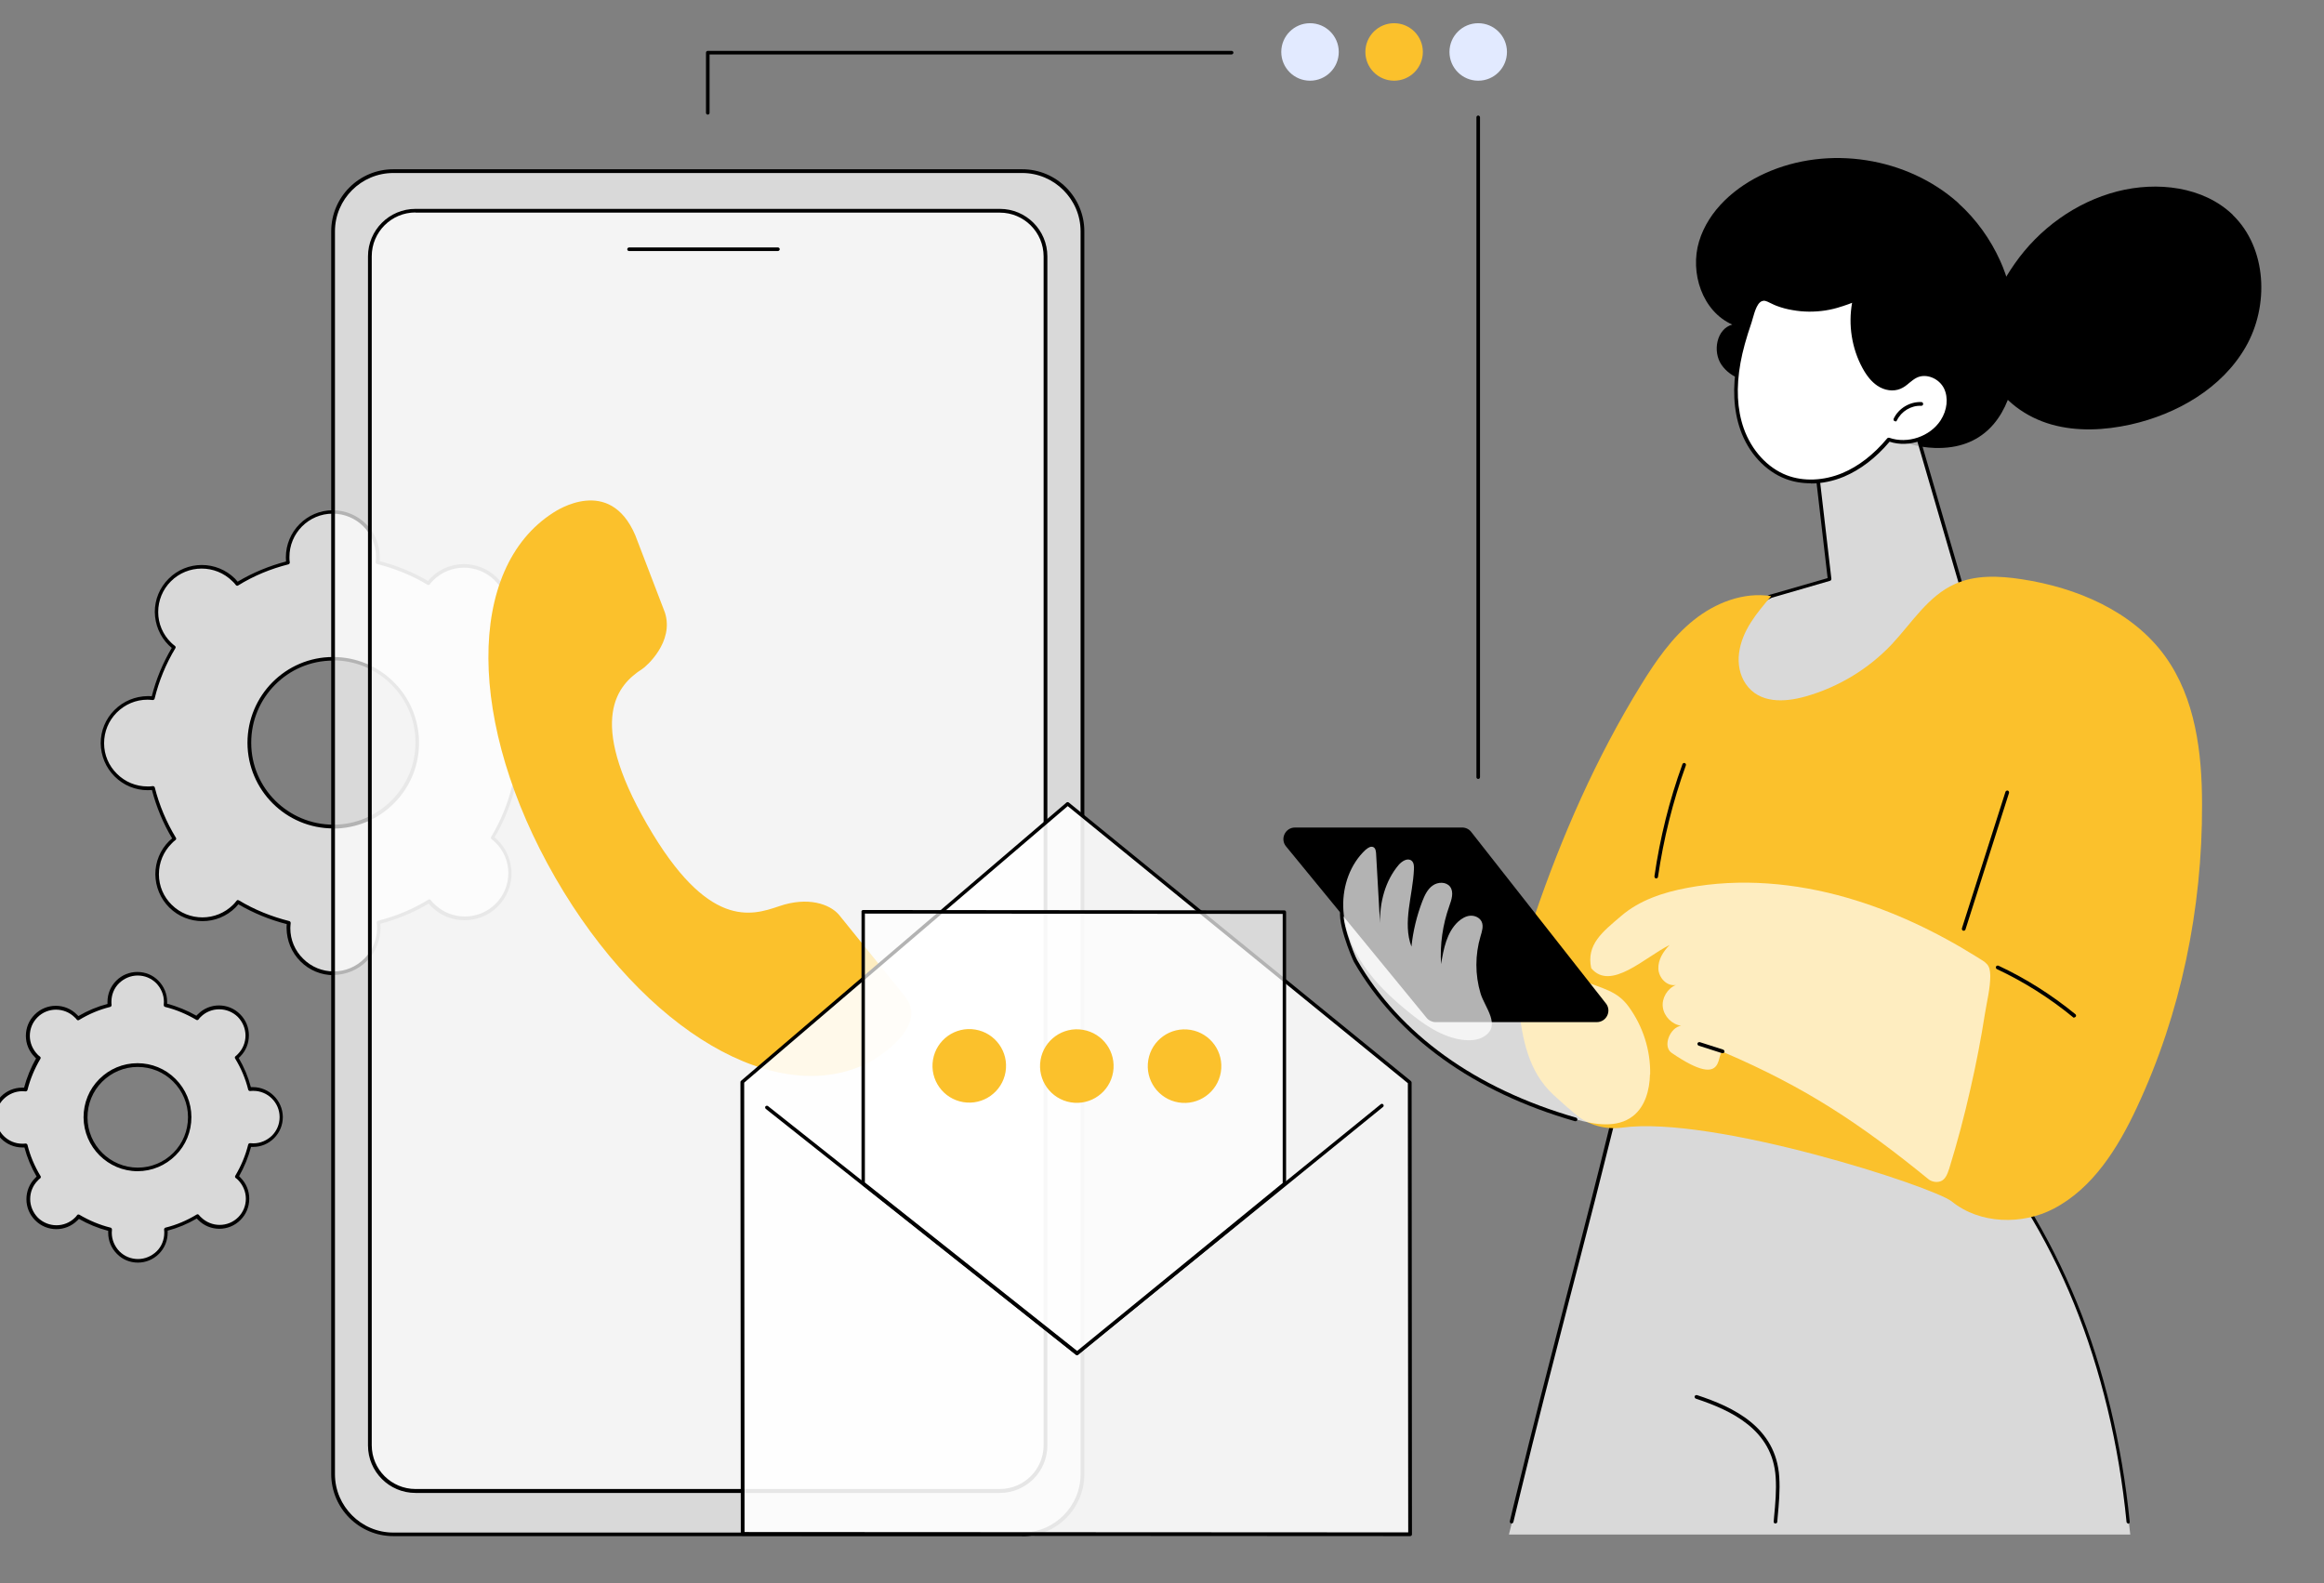
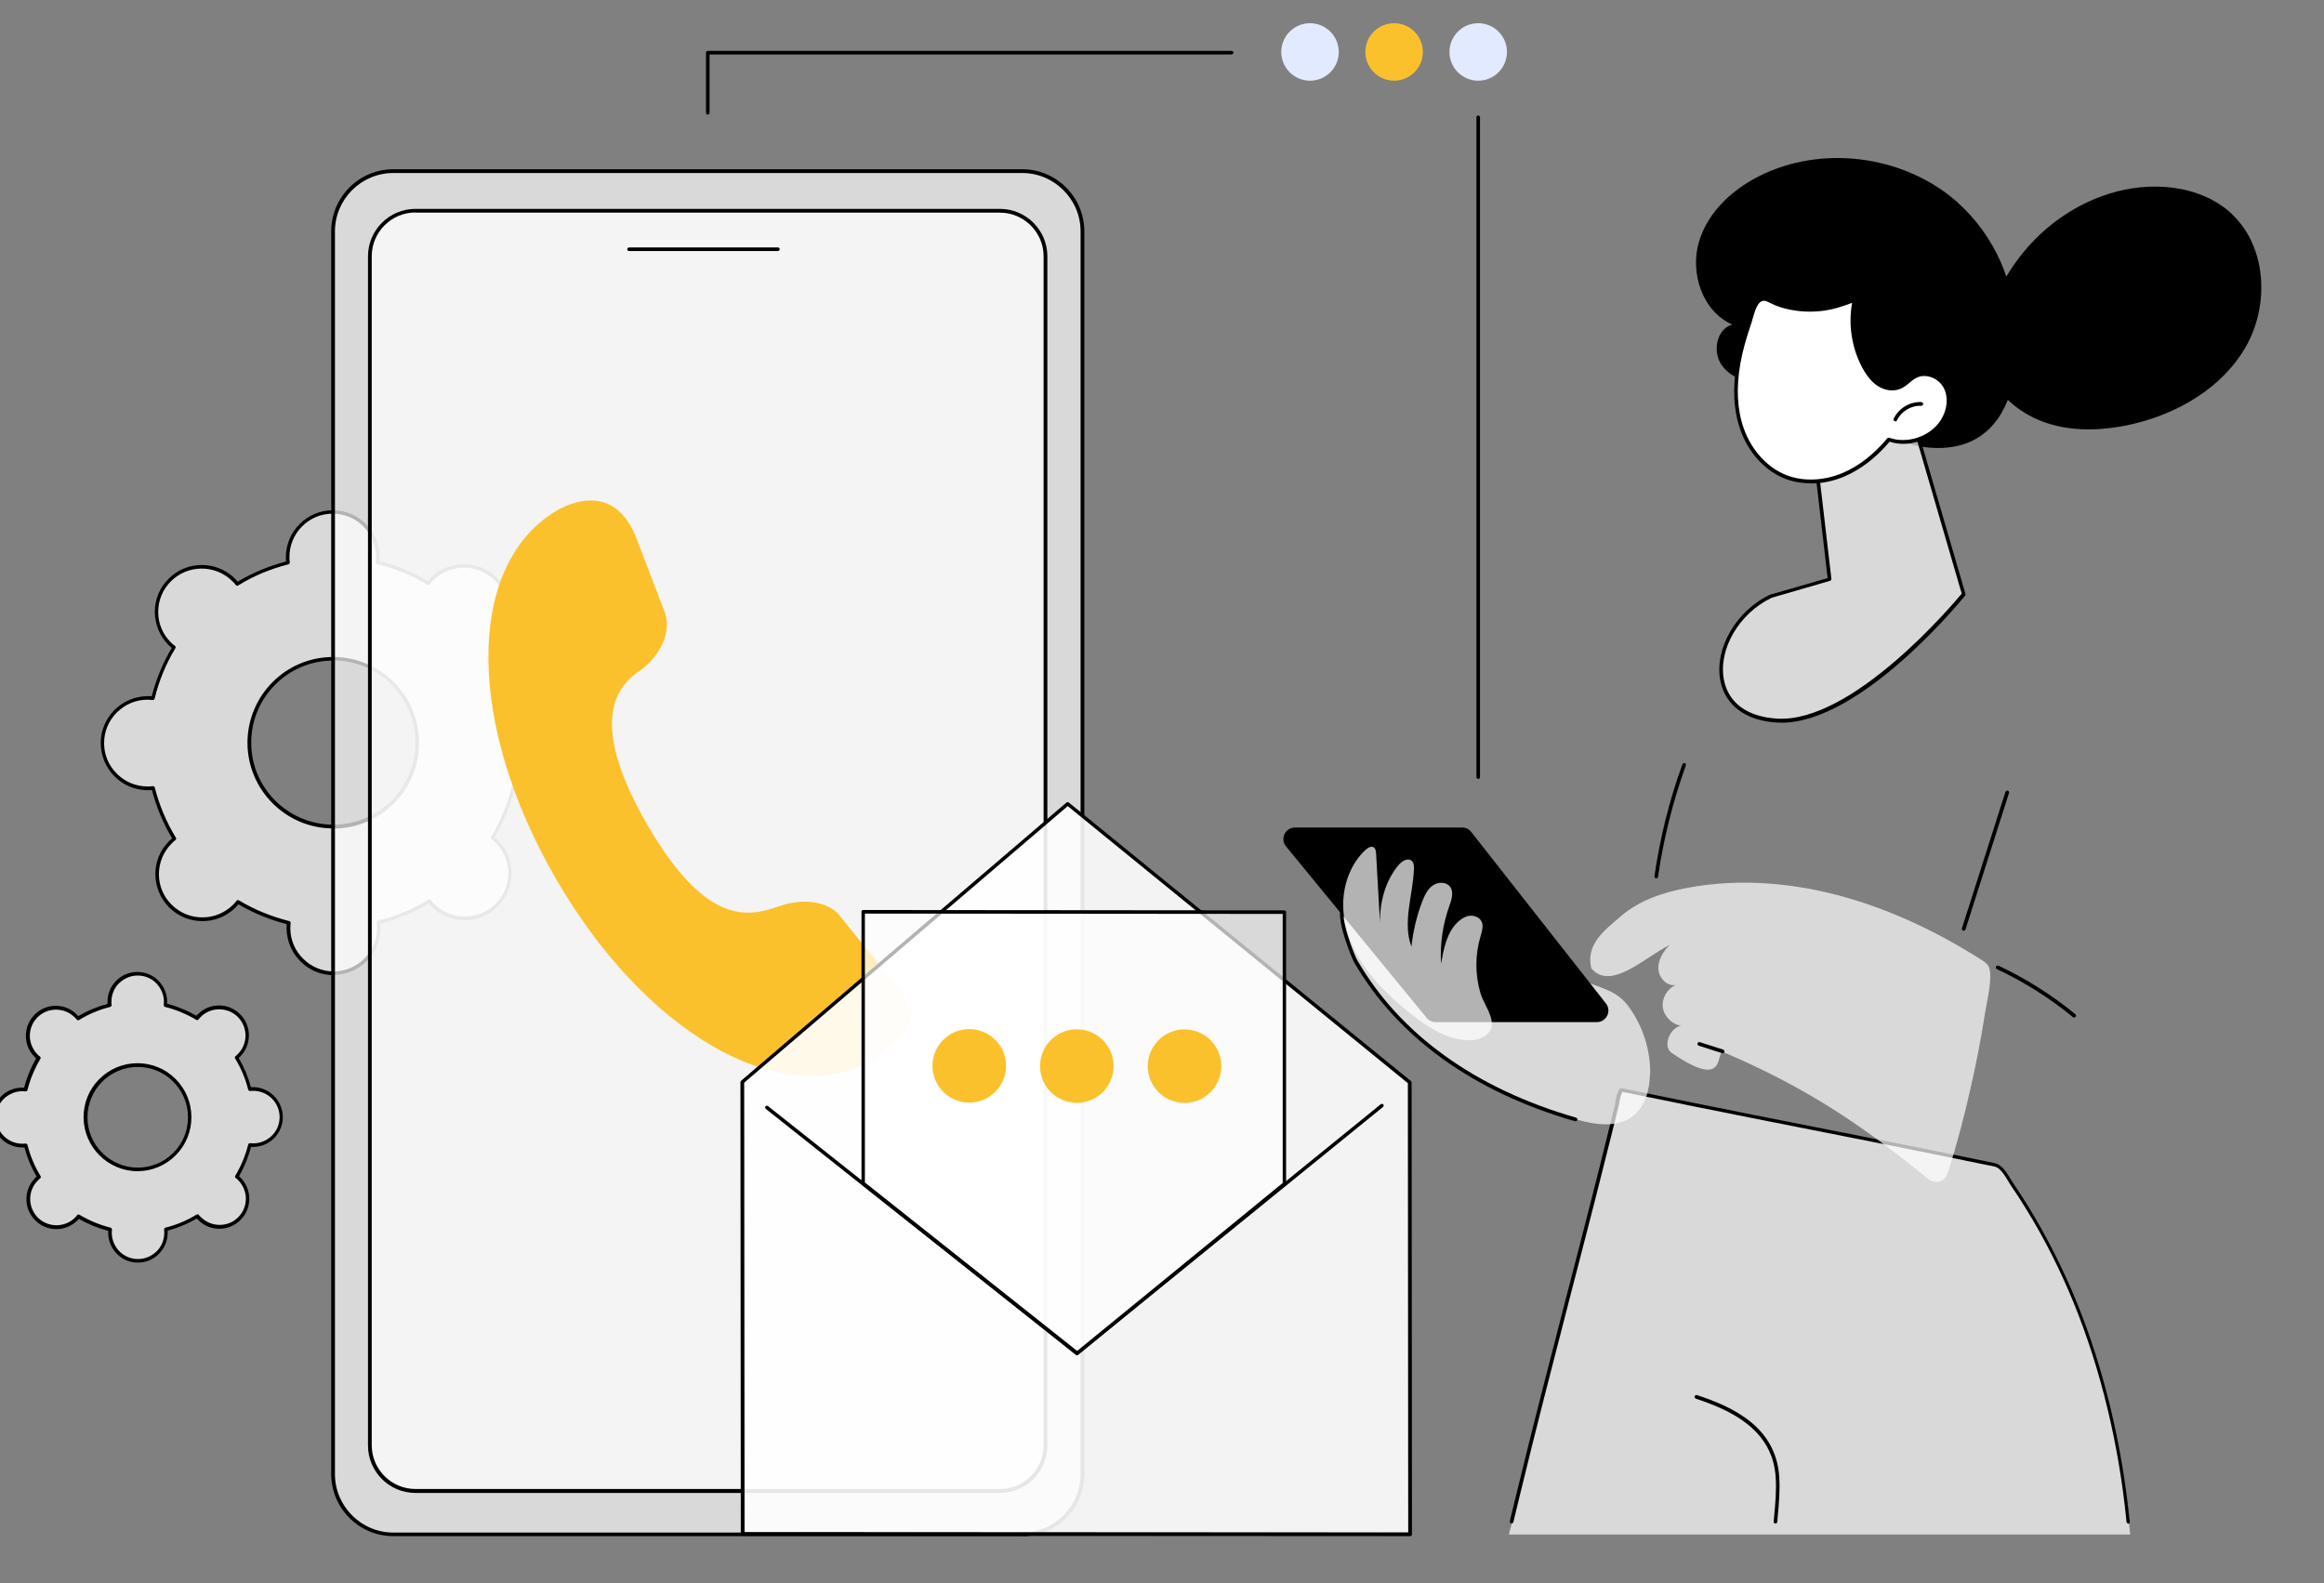
<svg xmlns="http://www.w3.org/2000/svg" id="b" data-name="Illustration" viewBox="0 0 1301.6 886.9">
  <rect x="0" y="0" width="1301.6" height="886.9" fill="#808080" stroke="none" />
  <g>
    <g>
      <path d="M290.4,390.4c-1,0-2.1,0-3.1.2-2.6-10.1-6.6-19.7-11.9-28.4.8-.6,1.6-1.3,2.3-2,9.9-9.9,9.8-25.9-.1-35.8-9.9-9.9-25.9-9.8-35.8.1-.7.7-1.4,1.5-2,2.3-8.7-5.2-18.3-9.2-28.5-11.7.1-1,.2-2,.2-3.1,0-14-11.4-25.3-25.4-25.2-14,0-25.3,11.4-25.2,25.4,0,1,0,2.1.2,3.1-10.2,2.5-19.7,6.6-28.4,11.9-.6-.8-1.3-1.6-2-2.3-9.9-9.9-25.9-9.8-35.8.1-9.9,9.9-9.8,25.9.1,35.8.7.7,1.5,1.4,2.3,2-5.2,8.7-9.2,18.3-11.7,28.5-1-.1-2-.2-3.1-.2-14,0-25.3,11.4-25.2,25.4,0,14,11.4,25.3,25.4,25.2,1,0,2.1,0,3.1-.2,2.6,10.1,6.6,19.7,11.9,28.4-.8.6-1.6,1.3-2.3,2-9.9,9.9-9.8,25.9.1,35.8,9.9,9.9,25.9,9.8,35.8-.1.7-.7,1.4-1.5,2-2.3,8.7,5.2,18.3,9.2,28.5,11.7-.1,1-.2,2-.2,3.1,0,14,11.4,25.3,25.4,25.2,14,0,25.3-11.4,25.2-25.4,0-1,0-2.1-.2-3.1,10.2-2.5,19.7-6.6,28.4-11.9.6.8,1.3,1.6,2,2.3,9.9,9.9,25.9,9.8,35.8-.1,9.9-9.9,9.8-25.9-.1-35.8-.7-.7-1.5-1.4-2.3-2,5.2-8.7,9.2-18.3,11.7-28.5,1,.1,2,.2,3.1.2,14,0,25.3-11.4,25.2-25.4,0-14-11.4-25.3-25.4-25.2ZM186.7,463c-26,0-47.1-20.9-47.1-46.8,0-25.9,20.9-47,46.9-47.1,26,0,47.1,20.9,47.1,46.8,0,25.9-20.9,47-46.9,47.1Z" style="fill: #fff; opacity: .7;" />
      <path d="M186.9,546.2c-7,0-13.6-2.7-18.6-7.7-5-5-7.7-11.6-7.8-18.6,0-.7,0-1.5.1-2.3-9.5-2.4-18.7-6.2-27.1-11.1-.5.6-1,1.2-1.5,1.7-10.2,10.3-26.9,10.3-37.2.1-5-5-7.7-11.6-7.8-18.6,0-7,2.7-13.6,7.7-18.6.5-.5,1.1-1,1.7-1.5-5-8.4-8.8-17.5-11.3-27.1-.8,0-1.6.1-2.3.1h0c-7,0-13.6-2.7-18.6-7.7-5-5-7.7-11.6-7.8-18.6,0-7,2.7-13.6,7.7-18.6,5-5,11.6-7.7,18.6-7.8.7,0,1.5,0,2.3.1,2.4-9.5,6.2-18.7,11.2-27.1-.6-.5-1.2-1-1.7-1.5-5-5-7.7-11.6-7.8-18.6,0-7,2.7-13.6,7.7-18.6,10.2-10.3,26.9-10.3,37.2-.1.5.5,1,1.1,1.5,1.7,8.4-5,17.6-8.8,27.1-11.3,0-.8-.1-1.6-.1-2.3,0-14.5,11.7-26.4,26.3-26.4h0c14.5,0,26.3,11.8,26.3,26.2,0,.7,0,1.5-.1,2.3,9.5,2.4,18.7,6.2,27.1,11.1.5-.6,1-1.2,1.5-1.7,10.2-10.3,26.9-10.3,37.2-.1,5,5,7.7,11.6,7.8,18.6,0,7-2.7,13.6-7.7,18.6-.5.5-1.1,1-1.7,1.5,5,8.4,8.8,17.5,11.3,27.1.8,0,1.6-.1,2.3-.1h0c7,0,13.6,2.7,18.6,7.7,5,5,7.7,11.6,7.8,18.6,0,14.5-11.7,26.4-26.3,26.4-.7,0-1.5,0-2.3-.1-2.4,9.5-6.2,18.7-11.2,27.1.6.5,1.2,1,1.7,1.5,5,5,7.7,11.6,7.8,18.6,0,7-2.7,13.6-7.7,18.6-10.2,10.3-26.9,10.3-37.2.1-.5-.5-1-1.1-1.5-1.7-8.4,5-17.6,8.8-27.1,11.3,0,.8.1,1.6.1,2.3,0,7-2.7,13.6-7.7,18.6-5,5-11.6,7.7-18.6,7.8h0ZM133.3,504.2c.2,0,.4,0,.5.1,8.8,5.3,18.3,9.1,28.2,11.6.5.1.8.6.8,1.1-.1,1.1-.2,2.1-.2,2.9,0,6.5,2.6,12.6,7.2,17.1,4.6,4.6,10.7,7.1,17.1,7.1h0c6.5,0,12.6-2.6,17.2-7.2,4.6-4.6,7.1-10.7,7.1-17.2,0-.9,0-1.9-.2-2.9,0-.5.3-1,.8-1.1,9.9-2.5,19.4-6.4,28.1-11.8.4-.3,1-.2,1.3.2.7.9,1.3,1.6,2,2.2,9.5,9.4,24.9,9.4,34.4-.1,4.6-4.6,7.1-10.7,7.1-17.2s-2.6-12.6-7.2-17.1c-.6-.6-1.4-1.3-2.2-1.9-.4-.3-.5-.9-.2-1.3,5.3-8.8,9.2-18.3,11.6-28.2.1-.5.6-.8,1.1-.8,1.1.1,2,.2,2.9.2h0c13.4,0,24.3-11,24.2-24.4,0-6.5-2.6-12.6-7.2-17.1-4.6-4.6-10.8-7.1-17.2-7.1-.9,0-1.8,0-2.9.2-.5,0-1-.3-1.1-.8-2.5-9.9-6.5-19.4-11.8-28.1-.3-.4-.2-1,.2-1.3.9-.7,1.6-1.3,2.2-2,4.6-4.6,7.1-10.7,7.1-17.2,0-6.5-2.6-12.6-7.2-17.1-9.5-9.4-24.9-9.4-34.4.1-.6.6-1.3,1.4-1.9,2.2-.3.4-.9.5-1.3.2-8.8-5.3-18.3-9.1-28.2-11.6-.5-.1-.8-.6-.8-1.1.1-1.1.2-2.1.2-2.9,0-13.4-10.9-24.2-24.3-24.2h0c-13.4,0-24.3,11-24.2,24.4,0,.9,0,1.9.2,2.9,0,.5-.3,1-.8,1.1-9.9,2.5-19.4,6.4-28.1,11.8-.4.3-1,.2-1.3-.2-.7-.9-1.3-1.6-2-2.2-9.5-9.4-24.9-9.4-34.4.1-4.6,4.6-7.1,10.7-7.1,17.2,0,6.5,2.6,12.6,7.2,17.1.6.6,1.4,1.3,2.2,1.9.4.3.5.9.2,1.3-5.3,8.8-9.2,18.3-11.6,28.2-.1.5-.6.8-1.1.8-1.1-.1-2.1-.2-2.9-.2-6.5,0-12.6,2.6-17.2,7.2s-7.1,10.7-7.1,17.2c0,6.5,2.6,12.6,7.2,17.1,4.6,4.6,10.7,7.1,17.2,7.1.9,0,1.9,0,2.9-.2.5,0,1,.3,1.1.8,2.5,9.9,6.5,19.4,11.8,28.1.3.4.2,1-.2,1.3-.9.7-1.6,1.3-2.2,2-4.6,4.6-7.1,10.7-7.1,17.2,0,6.5,2.6,12.6,7.2,17.1,9.5,9.4,24.9,9.4,34.4-.1.6-.6,1.3-1.4,1.9-2.2.2-.3.5-.4.8-.4ZM290.4,390.4h0,0ZM186.6,464c-26.4,0-47.9-21.4-48-47.9,0-26.5,21.4-48.1,47.9-48.1,0,0,0,0,.1,0,12.8,0,24.8,5,33.9,14,9.1,9,14.1,21.1,14.2,33.9,0,12.8-4.9,24.9-14,34-9,9.1-21.1,14.1-33.9,14.2,0,0,0,0-.1,0ZM186.6,370s0,0-.1,0c-25.4,0-45.9,20.8-45.8,46.1,0,25.3,20.7,45.8,46,45.8,0,0,0,0,.1,0,12.3,0,23.8-4.9,32.5-13.6,8.7-8.7,13.4-20.3,13.4-32.5,0-12.3-4.9-23.8-13.6-32.5-8.7-8.6-20.2-13.4-32.4-13.4Z" />
    </g>
    <g>
      <path d="M141.7,609.9c-.6,0-1.3,0-1.9.1-1.6-6.3-4.1-12.3-7.4-17.7.5-.4,1-.8,1.4-1.3,6.1-6.2,6.1-16.1,0-22.3-6.2-6.1-16.1-6.1-22.3,0-.5.5-.9.9-1.3,1.4-5.4-3.3-11.4-5.7-17.7-7.3,0-.6.1-1.3.1-1.9,0-8.7-7.1-15.7-15.8-15.7-8.7,0-15.7,7.1-15.7,15.8,0,.6,0,1.3.1,1.9-6.3,1.6-12.3,4.1-17.7,7.4-.4-.5-.8-1-1.3-1.4-6.2-6.1-16.1-6.1-22.3,0-6.1,6.2-6.1,16.1,0,22.3.5.5.9.9,1.4,1.3-3.3,5.4-5.7,11.4-7.3,17.7-.6,0-1.3-.1-1.9-.1-8.7,0-15.7,7.1-15.7,15.8,0,8.7,7.1,15.7,15.8,15.7.6,0,1.3,0,1.9-.1,1.6,6.3,4.1,12.3,7.4,17.7-.5.4-1,.8-1.4,1.3-6.1,6.2-6.1,16.1,0,22.3,6.2,6.1,16.1,6.1,22.3,0,.5-.5.9-.9,1.3-1.4,5.4,3.3,11.4,5.7,17.7,7.3,0,.6-.1,1.3-.1,1.9,0,8.7,7.1,15.7,15.8,15.7,8.7,0,15.7-7.1,15.7-15.8,0-.6,0-1.3-.1-1.9,6.3-1.6,12.3-4.1,17.7-7.4.4.5.8,1,1.3,1.4,6.2,6.1,16.1,6.1,22.3,0,6.1-6.2,6.1-16.1,0-22.3-.5-.5-.9-.9-1.4-1.3,3.3-5.4,5.7-11.4,7.3-17.7.6,0,1.3.1,1.9.1,8.7,0,15.7-7.1,15.7-15.8,0-8.7-7.1-15.7-15.8-15.7ZM77.2,655c-16.1,0-29.3-13-29.3-29.1,0-16.1,13-29.3,29.1-29.3,16.1,0,29.3,13,29.3,29.1,0,16.1-13,29.3-29.1,29.3Z" style="fill: #fff; opacity: .7;" />
      <path d="M77.3,707.2c-4.5,0-8.7-1.7-11.8-4.9-3.2-3.2-4.9-7.4-4.9-11.8,0-.4,0-.7,0-1.1-5.8-1.5-11.3-3.8-16.4-6.7-.3.3-.5.6-.8.8-6.5,6.6-17.2,6.6-23.7,0-3.2-3.2-4.9-7.4-4.9-11.8,0-4.5,1.7-8.7,4.9-11.9.3-.3.5-.5.8-.8-3-5.1-5.3-10.6-6.8-16.3-.4,0-.8,0-1.2,0-9.2,0-16.7-7.5-16.8-16.7,0-4.5,1.7-8.7,4.9-11.9,3.2-3.2,7.4-4.9,11.8-4.9.4,0,.7,0,1.1,0,1.5-5.7,3.8-11.3,6.7-16.4-.3-.3-.6-.5-.8-.8-3.2-3.2-4.9-7.4-4.9-11.8,0-4.5,1.7-8.7,4.9-11.9,6.5-6.6,17.2-6.6,23.7,0,.3.3.5.5.8.8,5.1-3,10.6-5.3,16.3-6.8,0-.4,0-.8,0-1.1,0-4.5,1.7-8.7,4.9-11.9,3.2-3.2,7.4-4.9,11.8-4.9h0c4.5,0,8.7,1.7,11.8,4.9,3.2,3.2,4.9,7.4,4.9,11.8,0,.4,0,.7,0,1.1,5.8,1.5,11.3,3.8,16.4,6.7.3-.3.5-.6.8-.8,6.5-6.6,17.2-6.6,23.7,0,3.2,3.2,4.9,7.4,4.9,11.8,0,4.5-1.7,8.7-4.9,11.9-.3.3-.5.5-.8.8,3,5.1,5.3,10.6,6.8,16.3.4,0,.8,0,1.1,0h0c9.2,0,16.7,7.5,16.8,16.7,0,4.5-1.7,8.7-4.9,11.9-3.2,3.2-7.4,4.9-11.8,4.9-.4,0-.7,0-1.1,0-1.5,5.7-3.8,11.3-6.7,16.4.3.3.6.5.8.8,3.2,3.2,4.9,7.4,4.9,11.8,0,4.5-1.7,8.7-4.9,11.9-6.5,6.6-17.2,6.6-23.7,0-.3-.3-.5-.5-.8-.8-5.1,3-10.6,5.3-16.3,6.8,0,.4,0,.8,0,1.1,0,4.5-1.7,8.7-4.9,11.9-3.2,3.2-7.4,4.9-11.8,4.9h0ZM44,680.3c.2,0,.4,0,.5.1,5.4,3.2,11.3,5.7,17.4,7.2.5.1.8.6.8,1.1,0,.7-.1,1.2-.1,1.8,0,3.9,1.6,7.6,4.3,10.4,2.8,2.8,6.5,4.3,10.4,4.3,3.9,0,7.6-1.6,10.4-4.3s4.3-6.5,4.3-10.4c0-.5,0-1.1-.1-1.8,0-.5.3-1,.8-1.1,6.1-1.5,12-4,17.4-7.3.4-.3,1-.2,1.3.2.4.5.8,1,1.2,1.3,5.8,5.7,15.1,5.7,20.8,0,2.8-2.8,4.3-6.5,4.3-10.4,0-3.9-1.6-7.6-4.3-10.4-.4-.4-.8-.8-1.4-1.2-.4-.3-.5-.9-.2-1.3,3.2-5.4,5.7-11.3,7.2-17.4.1-.5.6-.8,1.1-.8.7,0,1.3.1,1.8.1,3.9,0,7.6-1.6,10.4-4.3,2.8-2.8,4.3-6.5,4.3-10.4,0-8.1-6.6-14.7-14.7-14.7h0c-.5,0-1.1,0-1.8.1-.5,0-1-.3-1.1-.8-1.5-6.1-4-12-7.3-17.4-.3-.4-.2-1,.2-1.3.5-.4,1-.8,1.3-1.2,2.8-2.8,4.3-6.5,4.3-10.4,0-3.9-1.6-7.6-4.3-10.4-5.8-5.7-15.1-5.7-20.8,0-.4.4-.8.8-1.2,1.4-.3.4-.9.5-1.3.2-5.4-3.2-11.3-5.7-17.4-7.2-.5-.1-.8-.6-.8-1.1,0-.7.1-1.2.1-1.8,0-3.9-1.6-7.6-4.3-10.4-2.8-2.8-6.5-4.3-10.4-4.3h0c-3.9,0-7.6,1.6-10.4,4.3s-4.3,6.5-4.3,10.4c0,.5,0,1.1.1,1.8,0,.5-.3,1-.8,1.1-6.1,1.5-12,4-17.4,7.3-.4.3-1,.2-1.3-.2-.4-.5-.8-1-1.2-1.3-5.8-5.7-15.1-5.7-20.8,0-2.8,2.8-4.3,6.5-4.3,10.4,0,3.9,1.6,7.6,4.3,10.4.4.4.8.8,1.4,1.2.4.3.5.9.2,1.3-3.2,5.4-5.7,11.3-7.2,17.4-.1.5-.6.8-1.1.8-.7,0-1.3-.1-1.8-.1-3.9,0-7.6,1.6-10.4,4.3s-4.3,6.5-4.3,10.4c0,8.1,6.6,14.7,14.7,14.7h0c.5,0,1.1,0,1.8-.1.5,0,1,.3,1.1.8,1.5,6.1,4,12,7.3,17.4.3.4.2,1-.2,1.3-.5.4-1,.8-1.3,1.2-2.8,2.8-4.3,6.5-4.3,10.4,0,3.9,1.6,7.6,4.3,10.4,5.8,5.7,15.1,5.7,20.8,0,.4-.4.8-.8,1.2-1.4.2-.3.5-.4.8-.4ZM141.7,609.9h0,0ZM77.1,656c-16.6,0-30.2-13.5-30.3-30.2,0-8.1,3.1-15.7,8.8-21.4,5.7-5.7,13.3-8.9,21.4-8.9,0,0,0,0,0,0,8,0,15.6,3.1,21.3,8.8,5.7,5.7,8.9,13.3,8.9,21.4,0,8.1-3.1,15.7-8.8,21.4-5.7,5.7-13.3,8.9-21.4,8.9,0,0,0,0,0,0ZM77.1,597.6h0c-7.5,0-14.6,3-19.9,8.3-5.3,5.3-8.2,12.4-8.2,20,0,15.5,12.7,28.1,28.2,28.1,0,0,0,0,0,0,7.5,0,14.6-3,19.9-8.3,5.3-5.3,8.2-12.4,8.2-20,0-7.5-3-14.6-8.3-19.9-5.3-5.3-12.4-8.2-19.9-8.2Z" />
    </g>
  </g>
  <g>
    <g>
      <g>
        <rect x="186.6" y="95.9" width="419.6" height="763.5" rx="33.7" ry="33.7" transform="translate(792.8 955.3) rotate(180)" style="fill: #fff; opacity: .7;" />
        <path d="M572.5,860.4H220.3c-19.2,0-34.8-15.6-34.8-34.8V129.6c0-19.2,15.6-34.8,34.8-34.8h352.2c19.2,0,34.8,15.6,34.8,34.8v696.1c0,19.2-15.6,34.8-34.8,34.8ZM220.3,96.9c-18,0-32.7,14.7-32.7,32.7v696.1c0,18,14.7,32.7,32.7,32.7h352.2c18,0,32.7-14.7,32.7-32.7V129.6c0-18-14.7-32.7-32.7-32.7H220.3Z" />
      </g>
      <g>
        <rect x="207.2" y="118" width="378.5" height="717.1" rx="25.6" ry="25.6" transform="translate(792.8 953.2) rotate(180)" style="fill: #fff; opacity: .7;" />
        <path d="M560.1,836.2H232.7c-14.7,0-26.6-11.9-26.6-26.6V143.6c0-14.7,11.9-26.6,26.6-26.6h327.3c14.7,0,26.6,11.9,26.6,26.6v666c0,14.7-11.9,26.6-26.6,26.6ZM232.7,119c-13.5,0-24.5,11-24.5,24.5v666c0,13.5,11,24.5,24.5,24.5h327.3c13.5,0,24.5-11,24.5-24.5V143.6c0-13.5-11-24.5-24.5-24.5H232.7Z" />
      </g>
      <path d="M435.7,140.6h-83.4c-.6,0-1-.5-1-1s.5-1,1-1h83.4c.6,0,1,.5,1,1s-.5,1-1,1Z" />
    </g>
    <path d="M507.4,558.8l-37.5-46.4c-5.1-6-17.4-10.4-33.6-4.8-15.3,5.2-39.8,13.3-73.9-45.9-34.1-59.1-16.3-78.3-2.7-87,2.1-1.3,18-15.1,12.7-31.6l-16.6-43.3c-14.4-33.7-44.3-13.7-46-12.6-48.7,31.2-48.4,118.2,1.2,204.4,49.7,86.2,124.7,129.9,176,103.3,1.8-.9,33-18.9,20.4-35.9Z" style="fill: #fbc12c;" />
  </g>
  <g>
    <g>
      <g>
        <polygon points="789.7 859.4 416 859.1 415.8 606 598 450.2 789.6 606.3 789.7 859.4" style="fill: #fff; opacity: .9;" />
        <path d="M789.7,860.4h0l-373.8-.2c-.6,0-1-.5-1-1l-.2-253.1c0-.3.1-.6.4-.8l182.2-155.8c.4-.3.9-.3,1.3,0l191.6,156c.2.2.4.5.4.8l.2,253.1c0,.3-.1.5-.3.7-.2.2-.5.3-.7.3ZM417,858.1l371.7.2-.2-251.6-190.5-155.2-181.2,154.9.2,251.6Z" />
      </g>
      <path d="M603.1,759c-.2,0-.4,0-.6-.2l-173.6-137.7c-.4-.4-.5-1-.2-1.4.3-.4,1-.5,1.4-.2l173,137.2,170.2-138.2c.4-.4,1.1-.3,1.4.1.4.4.3,1.1-.1,1.4l-170.8,138.7c-.2.2-.4.2-.6.2Z" />
    </g>
    <g>
      <polygon points="719.4 663.1 603.3 758 483.5 662.9 483.4 510.7 719.3 510.9 719.4 663.1" style="fill: #fff; opacity: .7;" />
      <path d="M603.3,759c-.2,0-.4,0-.6-.2l-119.8-95.1c-.2-.2-.4-.5-.4-.8v-152.2c-.1-.3,0-.5.2-.7s.5-.3.7-.3h0l235.9.2c.6,0,1,.5,1,1v152.2c.1.3,0,.6-.3.8l-116.1,94.9c-.2.2-.4.2-.6.2ZM484.5,662.4l118.8,94.3,115.1-94.1v-150.7c-.1,0-234-.2-234-.2v150.7Z" />
    </g>
    <g>
      <ellipse cx="542.5" cy="596.5" rx="20.6" ry="20.6" transform="translate(-135 1033.6) rotate(-80.5)" style="fill: #fbc12c;" />
      <ellipse cx="602.7" cy="596.5" rx="20.6" ry="20.6" transform="translate(-84.7 1093.1) rotate(-80.5)" style="fill: #fbc12c;" />
      <ellipse cx="662.9" cy="596.6" rx="20.6" ry="20.6" transform="translate(-34.4 1152.5) rotate(-80.5)" style="fill: #fbc12c;" />
    </g>
  </g>
  <g>
    <path d="M1250.6,120.4c-16.6-16-42.5-18.9-64.8-13.2-23.2,6-43.8,20.9-57.5,40.6-12.2,17.5-23.6,42.5-13.3,63.3,6.6,13.3,19.8,22.7,34.1,26.7,14.3,4,29.6,3.2,44.1,0,26-5.8,51.2-20.3,64.5-43.4,13.3-23.1,12-55.4-7.2-74Z" />
    <path d="M1096.9,113.8c-28.7-25.8-73-32.7-108.2-16.8-16.7,7.5-31.8,20.7-37.1,38.2-5.3,17.5,1.8,39.2,18.6,46.6-8.8,2.4-11.2,15.1-6,22.6,5.2,7.5,15,10.3,24.1,10.6,9.1.3,18.6-1.3,27.2,1.8,6.3,2.2,11.5,6.8,16.7,11,14.9,12,32.3,22.5,51.4,23.1,53.6,1.7,52.4-69.9,36.7-104.7-5.5-12.2-13.5-23.4-23.5-32.4Z" />
    <g>
      <path d="M845.1,859.5l62.7-249.4,211.5,43c48,63.5,67,140.8,73.8,206.4h-347.9Z" style="fill: #fff; opacity: .7;" />
      <path d="M1192,853.3c-.5,0-1-.4-1-.9-4.2-43-14.4-85.3-29.4-122.2-7.6-18.7-16.7-36.7-27.1-53.5-2.6-4.3-5.4-8.5-8.2-12.6-.5-.8-1.1-1.7-1.6-2.6-2-3.3-4.5-7.5-7.6-8.1-10.6-2.2-21.7-4.4-33.8-6.9-23.3-4.7-46.9-9.4-69.8-13.9-21.4-4.2-43.5-8.6-65.3-13-11.3-2.3-22.5-4.6-33.8-6.9l-4.6-.9c-.3,0-.6-.1-.8-.2-.1,0-.3,0-.4,0,0,.2-.2.5-.3.7-.7,1.5-1,3.5-1.4,5.3-.2,1-.3,1.9-.6,2.8-1.3,5.5-2.7,11.1-4.1,16.6-5.9,23.7-11.8,46.9-16.9,66.4-2.2,8.4-4.3,16.7-6.5,25.1-9.1,35.2-18.5,71.6-27.2,107.5-1.3,5.5-2.7,11-4,16.5-.1.5-.7.9-1.2.8-.5-.1-.9-.7-.8-1.2,1.3-5.5,2.6-11,4-16.5,8.7-35.9,18.1-72.3,27.2-107.5,2.2-8.4,4.3-16.7,6.5-25.1,5-19.5,11-42.7,16.8-66.4,1.4-5.5,2.7-11.1,4.1-16.6.2-.8.4-1.7.5-2.7.4-2,.7-4.1,1.5-5.8.8-1.8,1.2-2.2,3.1-1.8.2,0,.4.1.7.2l4.6.9c11.3,2.3,22.5,4.6,33.8,6.9,21.7,4.4,43.9,8.8,65.2,13,22.9,4.5,46.6,9.2,69.9,13.9,12.1,2.4,23.1,4.7,33.8,6.9,3.9.8,6.7,5.4,8.9,9.1.6.9,1.1,1.8,1.6,2.5,2.8,4.1,5.6,8.4,8.2,12.7,10.4,16.9,19.5,35,27.2,53.8,15.1,37.1,25.3,79.6,29.6,122.8,0,.6-.4,1.1-.9,1.1,0,0,0,0-.1,0Z" />
      <path d="M994.3,853.3s0,0,0,0c-.6,0-1-.5-.9-1.1l.2-2.5c.7-7.3,1.4-14.9.9-22.3-1.7-26.6-24.8-37.4-44.7-44-.5-.2-.8-.8-.7-1.3.2-.5.7-.8,1.3-.7,20.5,6.7,44.3,18,46.1,45.8.5,7.6-.2,15.3-.9,22.7l-.2,2.5c0,.5-.5.9-1,.9Z" />
    </g>
    <g>
      <g>
        <path d="M1068.5,225.3l31.3,107.5s-59.8,73.7-104.8,70.8c-45-2.9-36.6-53.9-3.1-69.7l32.8-9.5-9.8-84.3,53.6-14.8Z" style="fill: #fff; opacity: .7;" />
        <path d="M997.7,404.7c-.9,0-1.8,0-2.7,0-17.4-1.1-28.8-9.7-31.5-23.5-3.4-18,8.9-39.2,28-48.2,0,0,0,0,.2,0l31.9-9.2-9.7-83.4c0-.5.3-1,.7-1.1l53.6-14.8c.5-.1,1.1.2,1.3.7l31.3,107.5c0,.3,0,.7-.2.9-2.4,3-58.3,71.2-102.9,71.2ZM992.3,334.8c-18.3,8.7-30,28.8-26.8,45.9,2.5,13,13,20.7,29.6,21.8,42.3,2.7,98.7-64.1,103.6-70l-30.9-106-51.8,14.3,9.7,83.4c0,.5-.3,1-.7,1.1l-32.7,9.5Z" />
      </g>
      <g>
        <g>
          <path d="M973.8,203c-2.3,12.4-2.3,25.4,1.8,37.3,4.2,11.9,13,22.4,24.7,26.9,10.2,3.9,21.8,3,31.9-1.2,10.1-4.2,18.6-11.5,25.6-19.8,10.7,3.8,23.8-.6,30-10.2,3.6-5.5,4.8-12.9,1.9-18.8-2.9-5.9-10.6-9.4-16.5-6.6-3.4,1.6-5.8,4.9-9.3,6.3-3.8,1.6-8.4.7-11.9-1.7-3.5-2.3-6-5.9-7.9-9.5-6.3-11.6-8.1-25.5-5.1-38.3-.3,1.2-6.7,3-7.9,3.4-2.9,1-5.9,1.7-8.9,2.2-5.9.9-12,.9-17.9-.2-3-.5-6-1.3-8.8-2.3-2.3-.8-5.2-3-7.7-3-5.1,0-6.6,9.2-7.8,12.8-2.5,7.4-4.8,15-6.2,22.7Z" style="fill: #fff;" />
          <path d="M1014.2,270.7c-5,0-9.8-.8-14.2-2.5-11.3-4.3-20.8-14.6-25.3-27.5-3.8-10.9-4.5-23.6-1.9-37.8,1.2-6.8,3.2-14,6.3-22.9.2-.6.4-1.4.7-2.3,1.3-4.5,3.1-11.2,8.1-11.2s0,0,0,0c1.8,0,3.7,1,5.5,1.9.9.5,1.7.9,2.5,1.1,2.8,1,5.7,1.8,8.7,2.3,5.9,1,11.8,1.1,17.6.2,3-.5,5.9-1.2,8.7-2.1.2,0,.4-.1.8-.3,4.7-1.5,6.1-2.2,6.5-2.6.2-.5.7-.7,1.2-.6.5.1.9.7.8,1.2-2.9,12.5-1.1,26.2,5,37.6,2.3,4.3,4.8,7.3,7.6,9.2,3.5,2.3,7.7,2.9,10.9,1.6,1.7-.7,3.1-1.9,4.6-3.1,1.4-1.2,2.9-2.4,4.6-3.2,6.2-2.9,14.6.4,17.9,7.1,2.9,5.8,2.1,13.4-2,19.8-6.3,9.7-19.6,14.4-30.5,10.8-7.8,9.2-16.4,15.7-25.6,19.6-6,2.5-12.3,3.8-18.4,3.8ZM987.8,168.5c-3.4,0-5,5.9-6.1,9.7-.3.9-.5,1.7-.7,2.4-3,8.8-5,15.9-6.2,22.6-2.5,13.8-1.9,26.1,1.8,36.7,4.4,12.4,13.4,22.2,24.1,26.3,9.4,3.6,20.7,3.1,31.1-1.2,9.1-3.8,17.6-10.4,25.2-19.5.3-.3.7-.4,1.1-.3,10.3,3.6,22.9-.7,28.8-9.8,3.7-5.7,4.4-12.6,1.9-17.8-2.8-5.7-10-8.6-15.2-6.1-1.5.7-2.8,1.8-4.2,2.9-1.5,1.3-3.1,2.6-5.1,3.4-3.9,1.6-8.8,1-12.9-1.8-3.1-2.1-5.8-5.3-8.3-9.9-6-11-8-24.2-5.8-36.5-1.2.5-2.9,1.1-5.3,1.9-.3.1-.6.2-.7.2-2.9,1-5.9,1.7-9,2.2-6.1.9-12.2.9-18.3-.2-3.1-.5-6.1-1.3-9-2.4-.9-.3-1.8-.8-2.7-1.2-1.6-.8-3.3-1.7-4.6-1.7,0,0,0,0,0,0ZM973.8,203h0,0ZM1038.1,167.2h0s0,0,0,0Z" />
        </g>
        <g>
          <path d="M1076.1,226.1c-6-.3-12,3.3-14.5,8.7l14.5-8.7Z" style="fill: #fff; opacity: .7;" />
          <path d="M1061.5,235.9c-.1,0-.3,0-.4,0-.5-.2-.7-.8-.5-1.4,2.7-5.8,9.1-9.6,15.5-9.3.6,0,1,.5,1,1.1,0,.6-.5,1-1.1,1-5.6-.3-11.2,3.1-13.6,8.2-.2.4-.5.6-.9.6Z" />
        </g>
      </g>
    </g>
    <g>
-       <path d="M1150.2,677c22-11.5,36-34,46.5-56.5,24.8-52.9,36.8-111.5,36.6-169.9,0-29-3.7-59.4-20.6-82.9-18.3-25.4-49.6-38.6-80.6-43.3-12.5-1.9-25.7-2.5-37.2,2.7-15,6.7-24.1,21.7-35.3,33.7-13.1,13.9-30,24.1-48.4,29.3-11.7,3.3-25.9,4.1-33.5-7.1-3.4-5-4.5-11.3-3.7-17.3,1.7-12.7,10-22.4,18-31.8-15.4-2.5-31.3,3.7-43.5,13.5-12.2,9.8-21.2,22.9-29.4,36.2-25.1,40.7-44.4,84.7-59.8,129.9-5.5,16-10.5,32.7-8.8,49.5,2,19,5.5,37.2,19.5,50.2,4.5,4.2,8.9,8,12.6,11.1,7.2,6,16.5,8.5,25.8,7.3,51-7,174.4,33,184.8,41.4,15.7,12.7,39.4,13.2,57,4Z" style="fill: #fbc12c;" />
      <path d="M1099.8,521.3c-.1,0-.2,0-.3,0-.5-.2-.8-.7-.7-1.3l24.4-76.5c.2-.5.7-.8,1.3-.7.5.2.8.7.7,1.3l-24.4,76.5c-.1.4-.5.7-1,.7Z" />
      <path d="M927.6,492s0,0-.1,0c-.6,0-.9-.6-.9-1.2,3.1-21.4,8.3-42.5,15.7-62.8.2-.5.8-.8,1.3-.6.5.2.8.8.6,1.3-7.3,20.2-12.5,41.2-15.6,62.4,0,.5-.5.9-1,.9Z" />
      <g>
        <path d="M1091.6,654.8c-.9,2.8-2.1,6-4.9,6.9-2.2.7-4.9.2-6.6-1.2-38.4-31.3-69-51.5-114.4-71-5.8-2.5,3.4,22.7-29.5.2-5.2-3.6-.9-14.2,5.3-15.2-5.1-.7-9.5-5.2-10.2-10.3-.7-5.1,2.5-10.5,7.3-12.5-5,.9-9.6-4-9.8-9.1-.2-5,2.7-9.7,6.3-13.3-13.7,6.7-33,26.1-43.9,13-2.9-13.3,6.4-20.4,16.7-29.2,10.3-8.9,23.7-13.3,37.1-15.8,29.7-5.6,60.7-2.8,89.7,5.6,25.6,7.4,49.9,19,72.5,33.1,5.5,3.4,7.4,4.2,7.5,10.6,0,6.9-1.9,14.4-3,21.2-2.2,14.1-4.9,28.1-8.1,42-3.4,15.2-7.4,30.2-12,45.1Z" style="fill: #fff; opacity: .7;" />
        <path d="M964.8,589.9c-.1,0-.2,0-.3,0l-13.1-4.2c-.5-.2-.8-.7-.7-1.3.2-.5.7-.8,1.3-.7l13.1,4.2c.5.2.8.7.7,1.3-.1.4-.5.7-1,.7Z" />
        <path d="M1161.7,570c-.2,0-.5,0-.6-.2-13-10.7-27.4-19.8-42.7-27-.5-.2-.7-.8-.5-1.4.2-.5.9-.7,1.4-.5,15.4,7.2,29.9,16.4,43.1,27.2.4.4.5,1,.1,1.4-.2.2-.5.4-.8.4Z" />
      </g>
      <g>
        <path d="M924.1,601.8c-.2,8.7-2.7,18-9.5,23.3-8.8,6.9-21.4,4.9-32.1,1.8-50.9-14.6-96.8-42.9-123.2-88.8-1.1-1.9-10.8-25.1-6.8-30.3,3.7-4.9,13,4.4,19,5.7,26.2,5.5,52.1,12.6,77.4,21.4,13,4.5,25.9,9.4,38.6,14.7,9.7,4.1,18,5.2,24.5,14,8.1,11,12.5,24.6,12.2,38.2Z" style="fill: #fff; opacity: .7;" />
        <path d="M882.4,628c0,0-.2,0-.3,0-56.8-16.3-99.6-47.2-123.8-89.2-.8-1.4-11.2-25.6-6.7-31.5.3-.4,1-.5,1.4-.2.4.3.5,1,.2,1.4-3.4,4.4,5.3,26.5,6.9,29.2,23.9,41.6,66.3,72.1,122.6,88.3.5.2.9.7.7,1.3-.1.4-.5.7-1,.7Z" />
        <path d="M725.3,463.5h93.6c2,0,3.9.9,5.1,2.5l75.4,96c3.4,4.3.3,10.5-5.1,10.5h-90.3c-1.9,0-3.8-.9-5-2.4l-78.7-96c-3.5-4.2-.5-10.6,5-10.6Z" />
        <path d="M765.1,475.8c1.1-1,2.7-2,4.1-1.3,1.2.6,1.4,2.2,1.5,3.5.7,13,1.5,26,2.2,39-.2-11.6,2.9-23.6,10.4-32.5,1.9-2.2,5.1-4.2,7.3-2.4,1.3,1.1,1.4,3.1,1.3,4.8-.6,14.6-6.5,29.7-1.4,43.3.9-8.7,3-17.3,6.1-25.4,1.3-3.3,2.9-6.8,5.8-8.8,2.9-2.1,7.5-2.2,9.7.6,2.3,3,.9,7.3-.4,10.9-3.7,10.4-5.3,21.5-4.6,32.5,1.4-8.6,3.2-17.9,9.6-23.8,1.9-1.7,4.2-3.1,6.7-3.3,2.5-.2,5.3,1,6.4,3.3,1.2,2.5.2,5.5-.6,8.2-3.1,10.4-3.1,21.6,0,32,2.3,7.8,12,18.2,1.7,24.3-3.5,2.1-7.9,2.2-12,1.7-11.5-1.6-21.5-8.6-30.4-15.9-9.2-7.5-17.9-15.7-24.6-25.5-6.7-9.8-11.3-21.2-11.6-33.1-.3-11.8,3.9-24,12.7-32.1Z" style="fill: #fff; opacity: .7;" />
      </g>
    </g>
  </g>
  <g>
    <g>
      <ellipse cx="827.9" cy="29.1" rx="16.1" ry="16.1" style="fill: #e2eaff;" />
      <ellipse cx="780.8" cy="29.1" rx="16.1" ry="16.1" style="fill: #fbc12c;" />
      <ellipse cx="733.7" cy="29.1" rx="16.1" ry="16.1" style="fill: #e2eaff;" />
    </g>
    <path d="M396.4,64.2c-.6,0-1-.5-1-1V29.5c0-.6.5-1,1-1h293.4c.6,0,1,.5,1,1s-.5,1-1,1h-292.4v32.7c0,.6-.5,1-1,1Z" />
    <path d="M827.9,436.3c-.6,0-1-.5-1-1V65.7c0-.6.5-1,1-1s1,.5,1,1v369.6c0,.6-.5,1-1,1Z" />
  </g>
</svg>